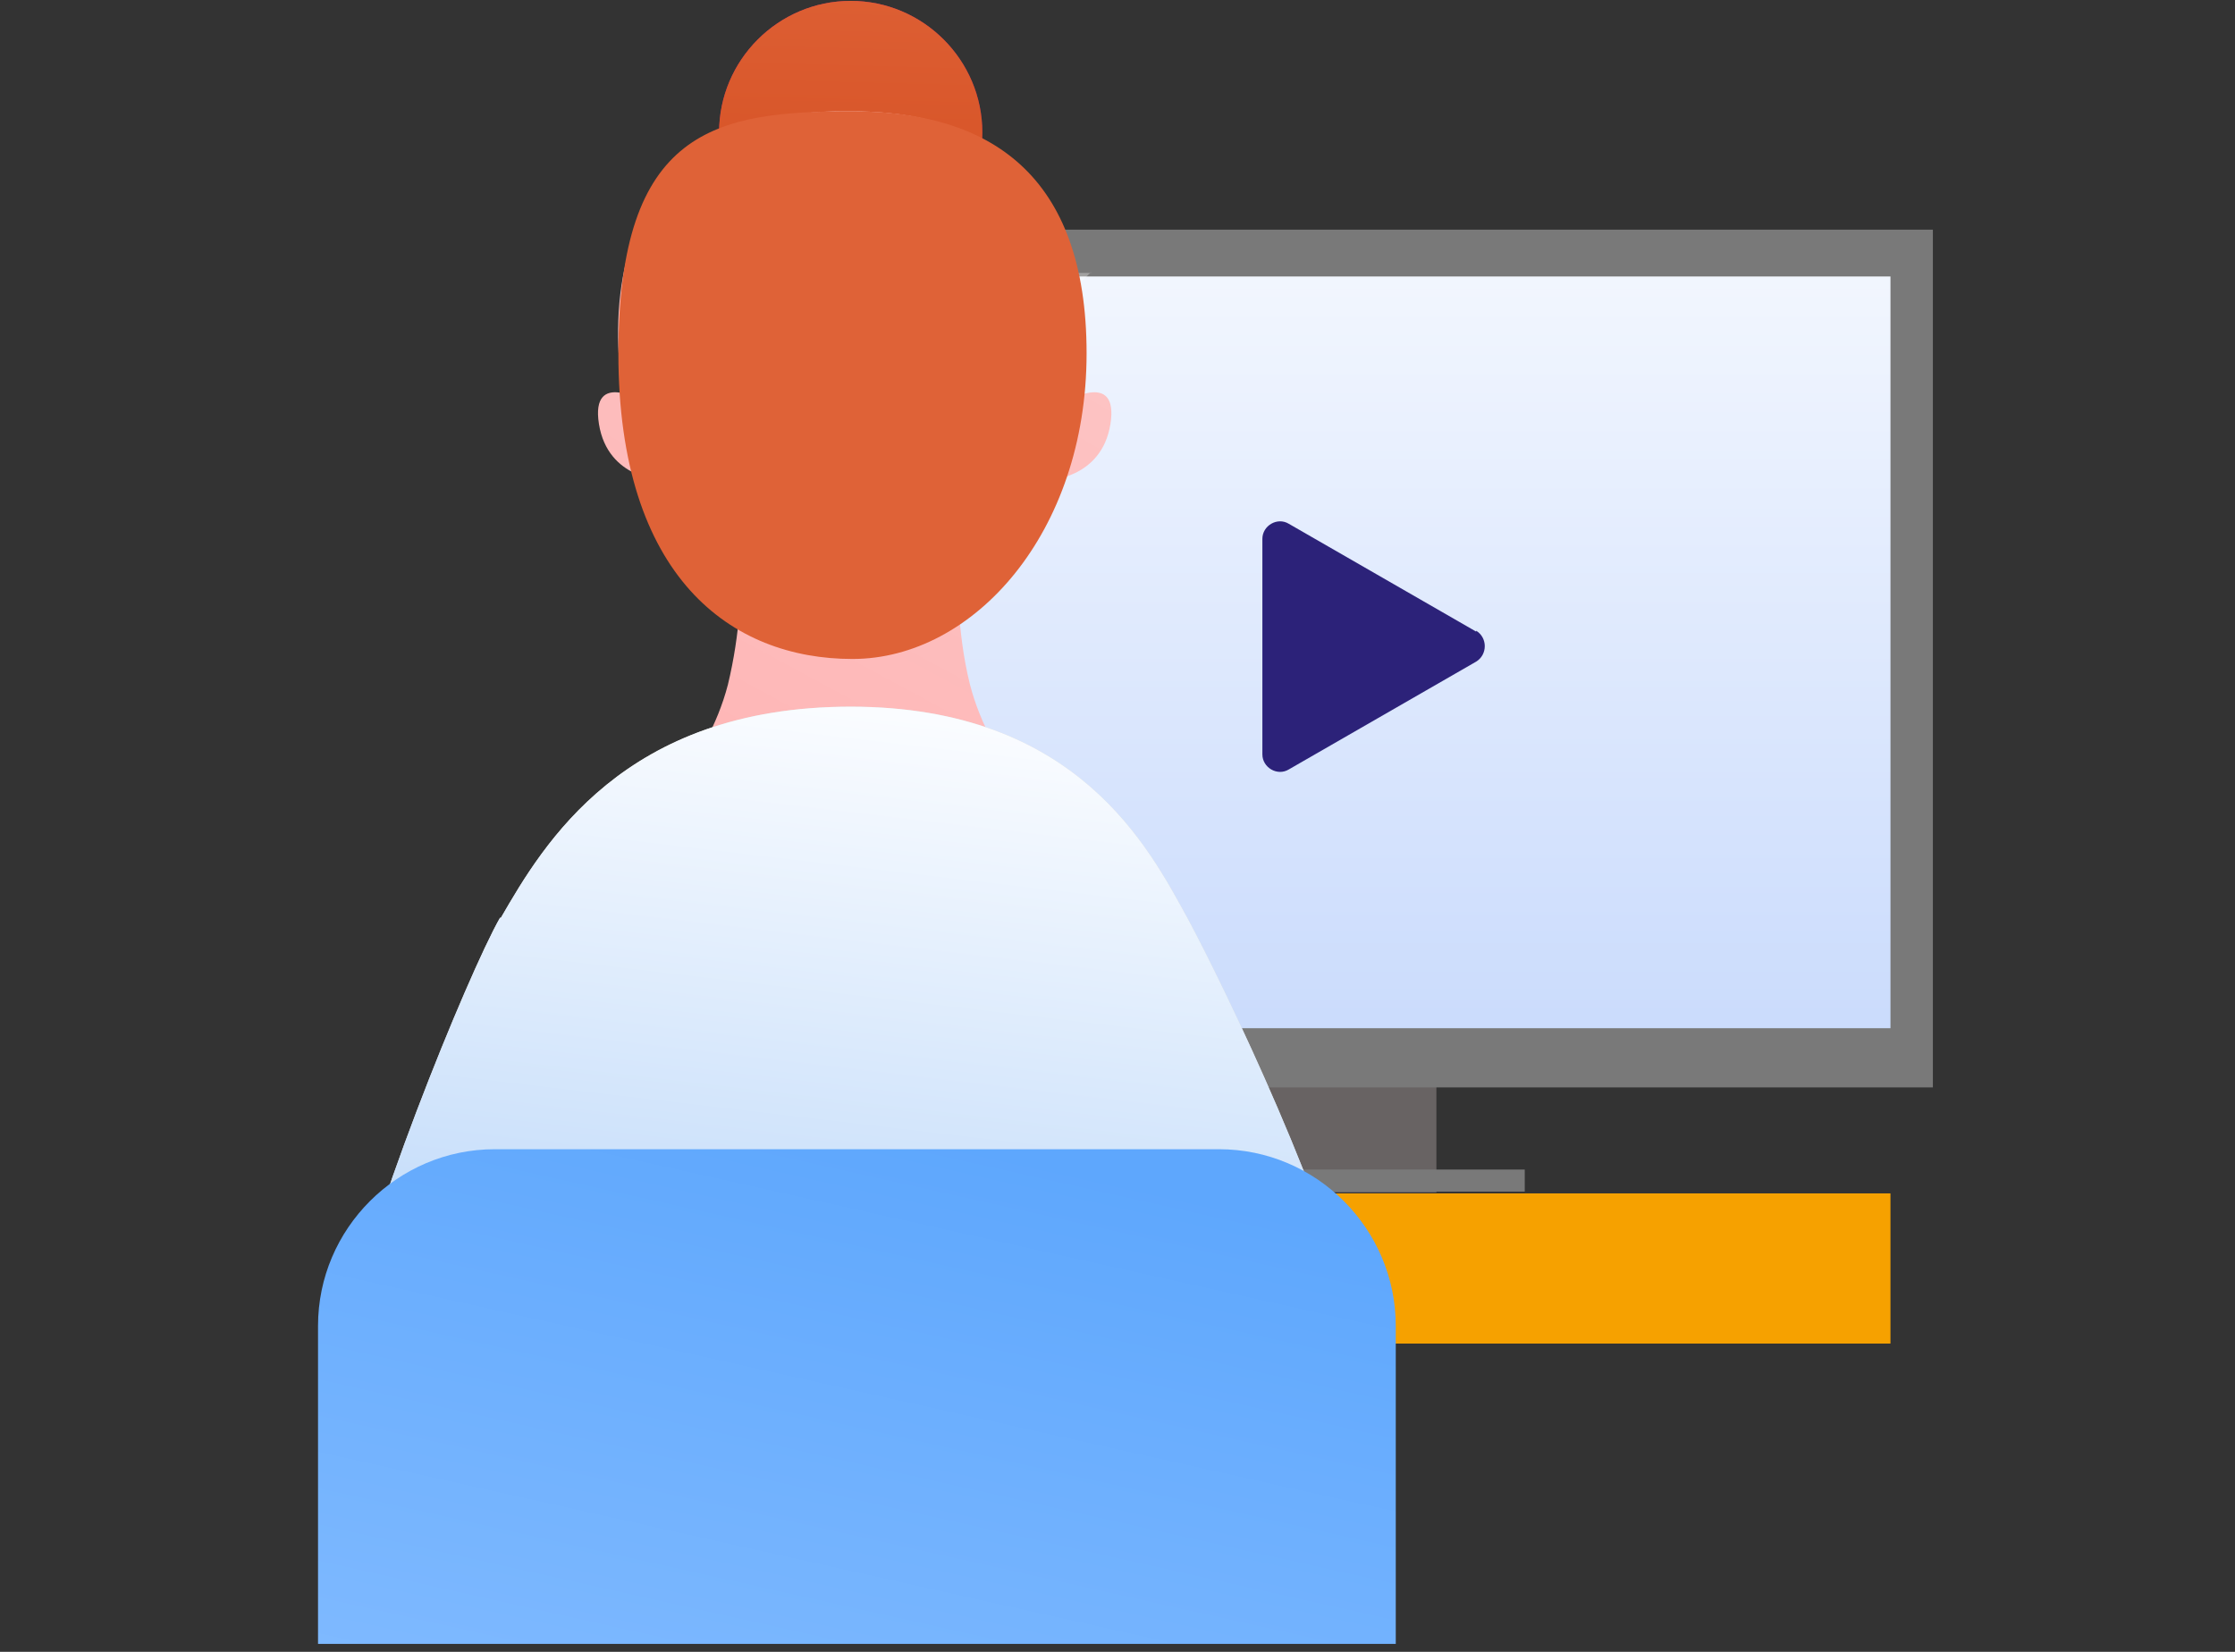
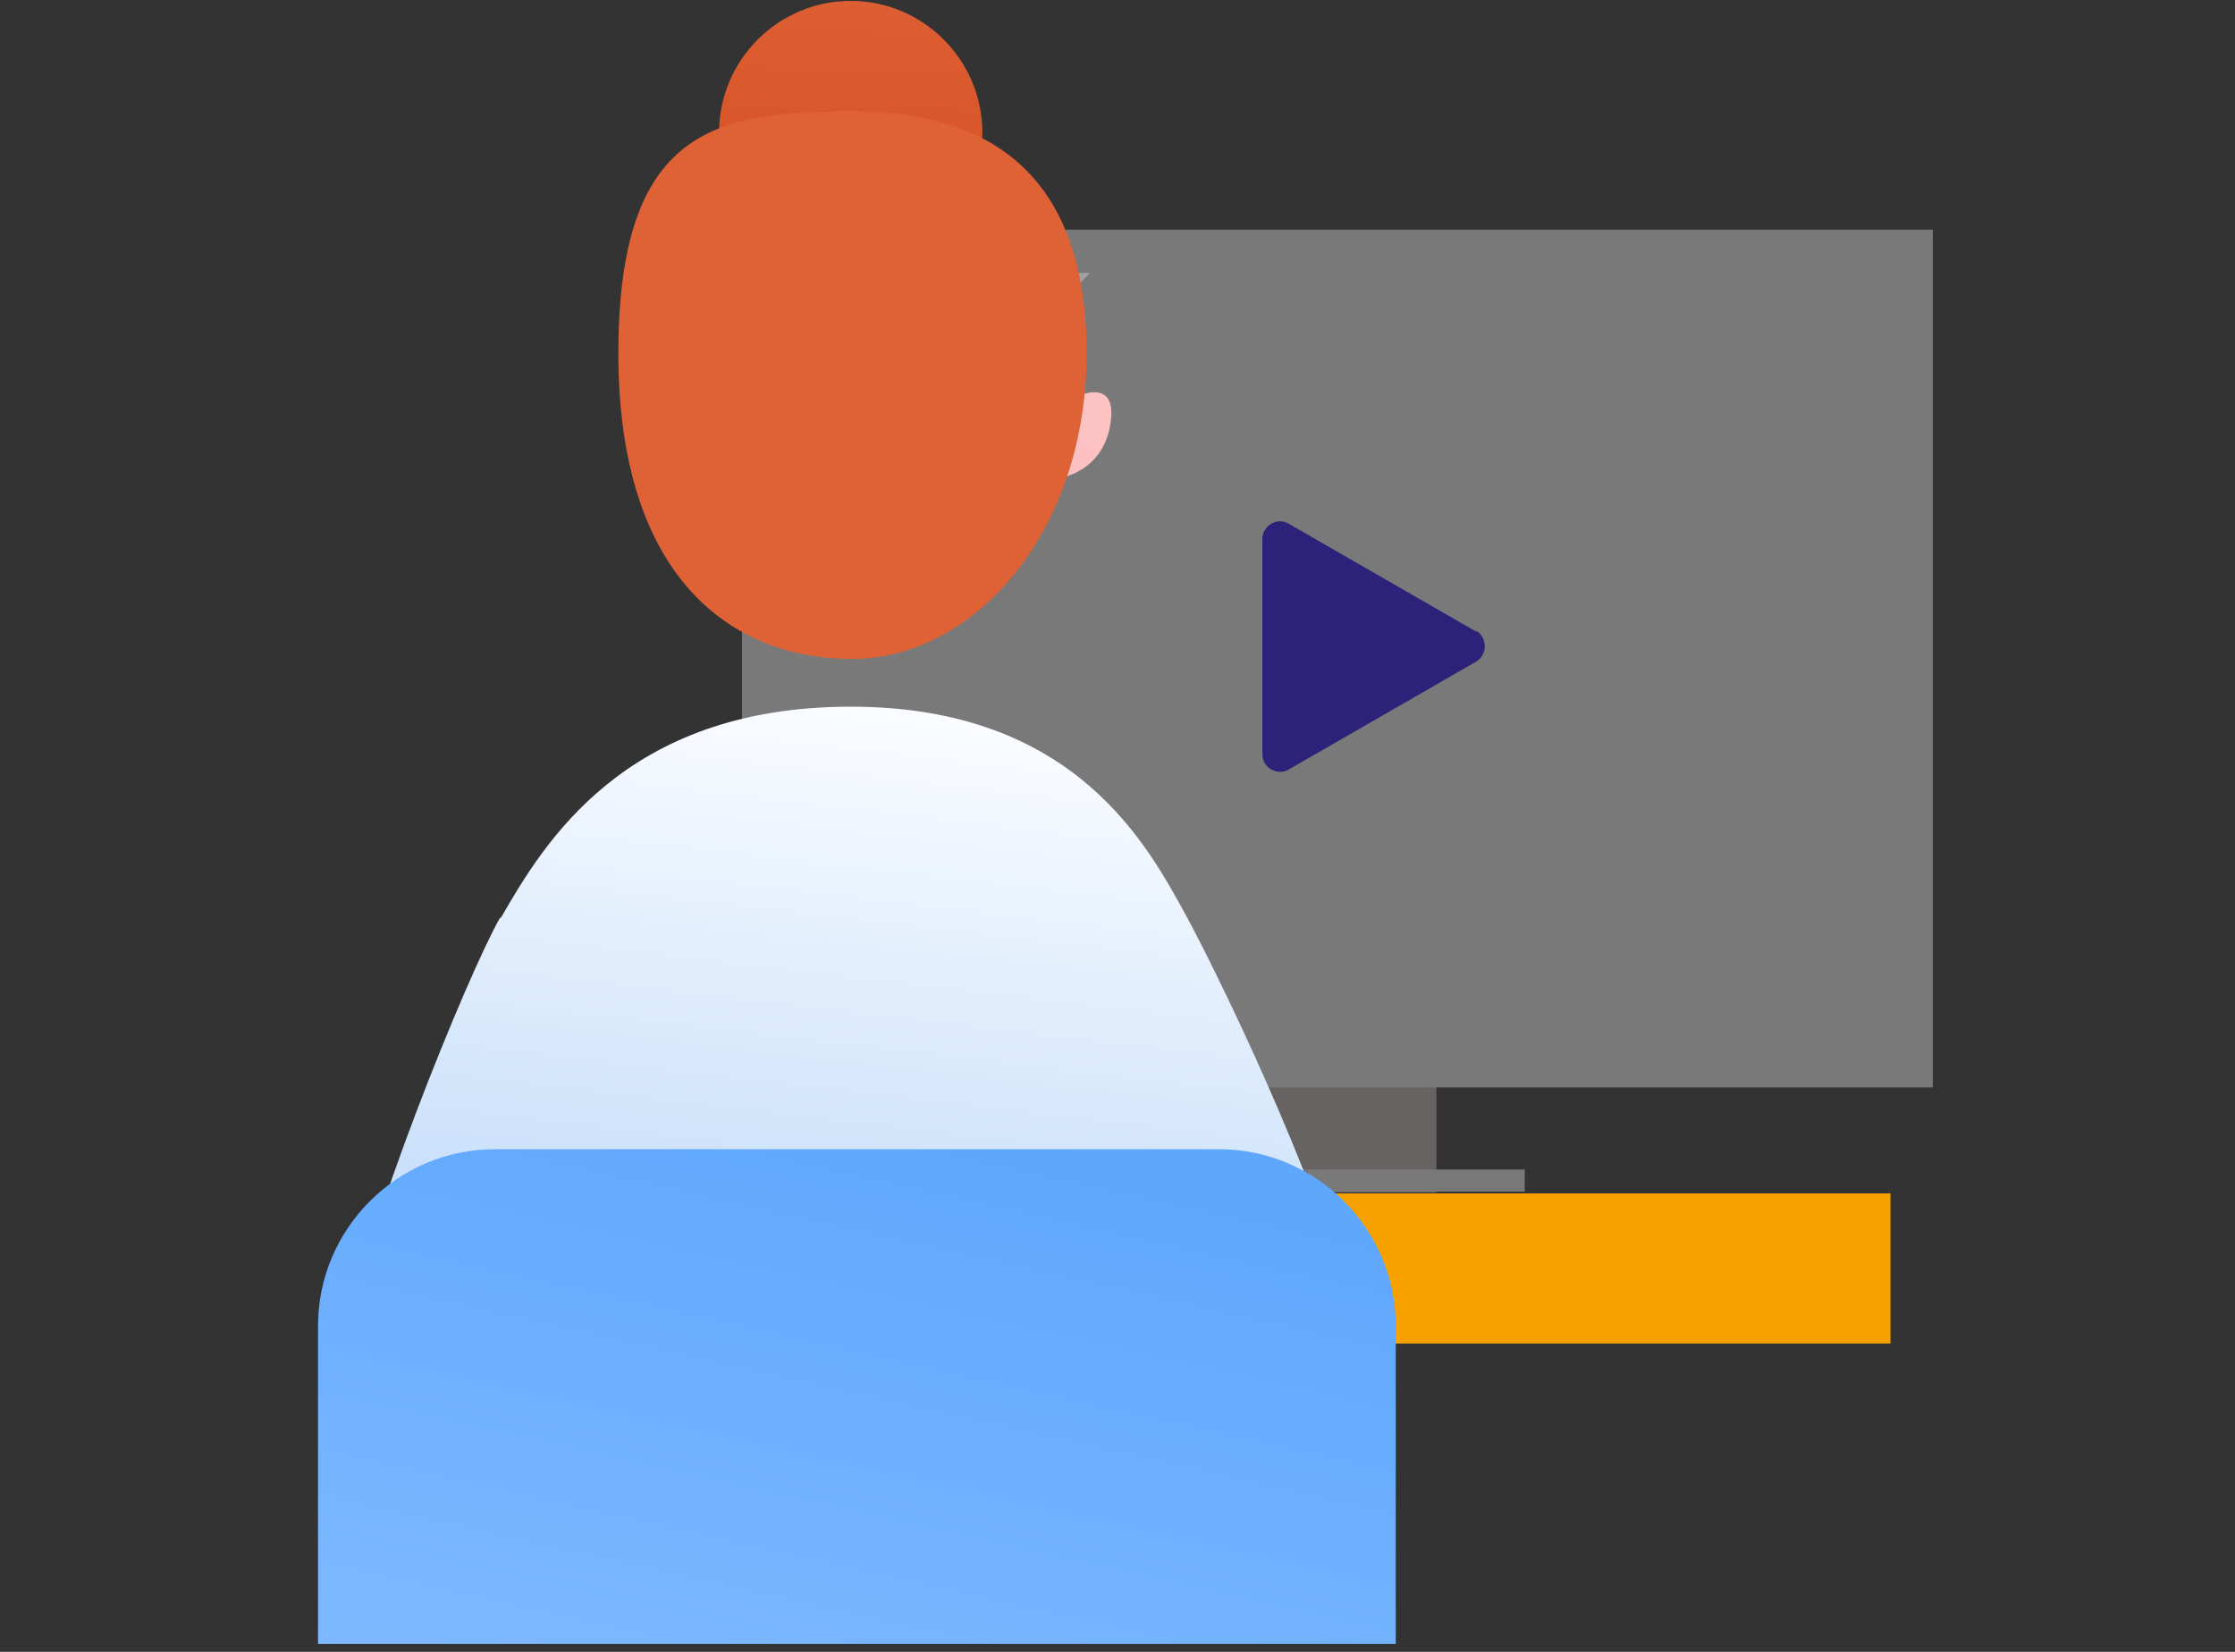
<svg xmlns="http://www.w3.org/2000/svg" version="1.1" viewBox="0 0 253 187">
  <rect x="0" y="0" width="253" height="187" fill="#333333" stroke="none" />
  <defs>
    <style>
      .cls-1 {
        fill: url(#_Безымянный_градиент_3);
      }

      .cls-1, .cls-2, .cls-3, .cls-4, .cls-5, .cls-6, .cls-7, .cls-8, .cls-9, .cls-10, .cls-11, .cls-12, .cls-13, .cls-14, .cls-15 {
        stroke-width: 0px;
      }

      .cls-2 {
        fill: url(#_Безымянный_градиент_2);
      }

      .cls-3 {
        fill: url(#_Безымянный_градиент);
      }

      .cls-16 {
        isolation: isolate;
      }

      .cls-4 {
        fill: #d9d9d9;
      }

      .cls-5 {
        fill: url(#_Безымянный_градиент_8);
      }

      .cls-6 {
        fill: #f6a100;
      }

      .cls-7 {
        fill: url(#_Безымянный_градиент_5);
      }

      .cls-8 {
        fill: url(#_Безымянный_градиент_6);
      }

      .cls-9 {
        fill: #df6237;
      }

      .cls-17 {
        mix-blend-mode: screen;
        opacity: .3;
      }

      .cls-10 {
        fill: #fff;
      }

      .cls-11 {
        fill: #686363;
      }

      .cls-12 {
        fill: #2c2279;
      }

      .cls-13 {
        fill: url(#_Безымянный_градиент_7);
      }

      .cls-14 {
        fill: #797979;
      }

      .cls-15 {
        fill: url(#_Безымянный_градиент_4);
        fill-rule: evenodd;
      }
    </style>
    <linearGradient id="_Безымянный_градиент" data-name="Безымянный градиент" x1="151.5" y1="185.9" x2="151.5" y2="18.4" gradientTransform="translate(0 188) scale(1 -1)" gradientUnits="userSpaceOnUse">
      <stop offset="0" stop-color="#fff" />
      <stop offset="1" stop-color="#b2cbfb" />
    </linearGradient>
    <linearGradient id="_Безымянный_градиент_2" data-name="Безымянный градиент 2" x1="80.5" y1="205.7" x2="108.7" y2="147.4" gradientTransform="translate(0 188) scale(1 -1)" gradientUnits="userSpaceOnUse">
      <stop offset="0" stop-color="#eb3b61" />
      <stop offset="1" stop-color="#7d0754" />
    </linearGradient>
    <linearGradient id="_Безымянный_градиент_3" data-name="Безымянный градиент 3" x1="99.9" y1="306.4" x2="96.1" y2="164.3" gradientTransform="translate(0 188) scale(1 -1)" gradientUnits="userSpaceOnUse">
      <stop offset="0" stop-color="#ff9c78" />
      <stop offset="1" stop-color="#d65225" />
    </linearGradient>
    <linearGradient id="_Безымянный_градиент_4" data-name="Безымянный градиент 4" x1="125" y1="181.9" x2="-9.9" y2="-67.6" gradientTransform="translate(0 188) scale(1 -1)" gradientUnits="userSpaceOnUse">
      <stop offset="0" stop-color="#fdcdcd" />
      <stop offset="1" stop-color="#ff8686" />
    </linearGradient>
    <linearGradient id="_Безымянный_градиент_5" data-name="Безымянный градиент 5" x1="109.4" y1="201.9" x2="-45.7" y2="-59.8" gradientTransform="translate(0 188) scale(1 -1)" gradientUnits="userSpaceOnUse">
      <stop offset="0" stop-color="#fdcdcd" />
      <stop offset="1" stop-color="#ff8686" />
    </linearGradient>
    <linearGradient id="_Безымянный_градиент_6" data-name="Безымянный градиент 6" x1="147" y1="181.1" x2="-8.1" y2="-80.6" gradientTransform="translate(0 188) scale(1 -1)" gradientUnits="userSpaceOnUse">
      <stop offset="0" stop-color="#fdcdcd" />
      <stop offset="1" stop-color="#ff8686" />
    </linearGradient>
    <linearGradient id="_Безымянный_градиент_7" data-name="Безымянный градиент 7" x1="104.8" y1="106.5" x2="87.2" y2="-42.7" gradientTransform="translate(0 188) scale(1 -1)" gradientUnits="userSpaceOnUse">
      <stop offset="0" stop-color="#fafcff" />
      <stop offset="1" stop-color="#7db3f3" />
    </linearGradient>
    <linearGradient id="_Безымянный_градиент_8" data-name="Безымянный градиент 8" x1="105.6" y1="59.4" x2="88.1" y2="-18.8" gradientTransform="translate(0 188) scale(1 -1)" gradientUnits="userSpaceOnUse">
      <stop offset="0" stop-color="#5ea7fd" />
      <stop offset="1" stop-color="#82bbff" />
    </linearGradient>
  </defs>
  <g class="cls-16">
    <g id="_Слой_1" data-name="Слой 1">
      <path class="cls-6" d="M214,135.1h-79v17h79v-17Z" />
      <path class="cls-11" d="M162.6,120h-22.5v15h22.5v-15Z" />
      <path class="cls-14" d="M218.8,26H84v97.1h134.8V26Z" />
-       <path class="cls-3" d="M214,31.3h-125.1v85.1h125.1V31.3Z" />
      <path class="cls-14" d="M172.6,132.4h-42.4v2.5h42.4v-2.5Z" />
      <g class="cls-17">
        <path class="cls-10" d="M123.5,30.8l-34.7,34.7v-22l12.6-12.6h22.1Z" />
      </g>
-       <path class="cls-2" d="M96.3,29.9c8.2,0,14.9-6.7,14.9-14.9S104.5.1,96.3.1s-14.9,6.7-14.9,14.9,6.7,14.9,14.9,14.9Z" />
      <path class="cls-1" d="M96.3,29.9c8.2,0,14.9-6.7,14.9-14.9S104.5.1,96.3.1s-14.9,6.7-14.9,14.9,6.7,14.9,14.9,14.9Z" />
-       <path class="cls-15" d="M75.1,58.6c-6.5-10.8-12.7-46.4,20.8-46,33.6-.4,27.4,35.2,20.8,46-2.7,4.5-5.5,7.7-8.2,10.1.2,2.6.5,5.6,1.3,8.8,2.4,9.3,9.9,16.2,9.9,16.2,0,0-8.5,8.8-23.6,7.8-15.1,1-23.6-7.8-23.6-7.8,0,0,7.5-6.9,9.9-16.2.7-2.9,1.1-5.7,1.3-8.2-2.9-2.4-5.9-5.8-8.8-10.6Z" />
-       <path class="cls-7" d="M73.1,45.6s-6.3-3.9-5.3,2.4c1,6.3,7.3,6.4,7.3,6.4l-2-8.9Z" />
      <path class="cls-8" d="M120.4,45.6s6.3-3.9,5.3,2.4c-1,6.3-7.3,6.4-7.3,6.4l2-8.9Z" />
-       <path class="cls-4" d="M56.6,103.9c-3.6,6.3-15.7,35.9-17.6,48.5h114.9c-2.9-15-15.3-40.7-19.5-48.5-4.3-7.8-12.4-23.9-38.1-23.9s-34.8,15.6-39.6,23.9Z" />
      <path class="cls-13" d="M56.6,103.9c-3.6,6.3-15.7,35.9-17.6,48.5h114.9c-2.9-15-15.3-40.7-19.5-48.5-4.3-7.8-12.4-23.9-38.1-23.9s-34.8,15.6-39.6,23.9Z" />
      <path class="cls-9" d="M96.5,74.6c13.7,0,26.5-14.3,26.5-34.6s-11-27.4-26.5-27.4-26.5,2-26.5,27.4,12.8,34.6,26.5,34.6Z" />
      <path class="cls-12" d="M167.1,71.4c1.3.8,1.3,2.7,0,3.5l-21.2,12.2c-1.3.8-3-.2-3-1.7v-24.4c0-1.5,1.7-2.5,3-1.7l21.2,12.2Z" />
      <path class="cls-5" d="M36,150.1c0-11,9-20,20-20h82c11,0,20,9,20,20v36H36v-36Z" />
    </g>
  </g>
</svg>